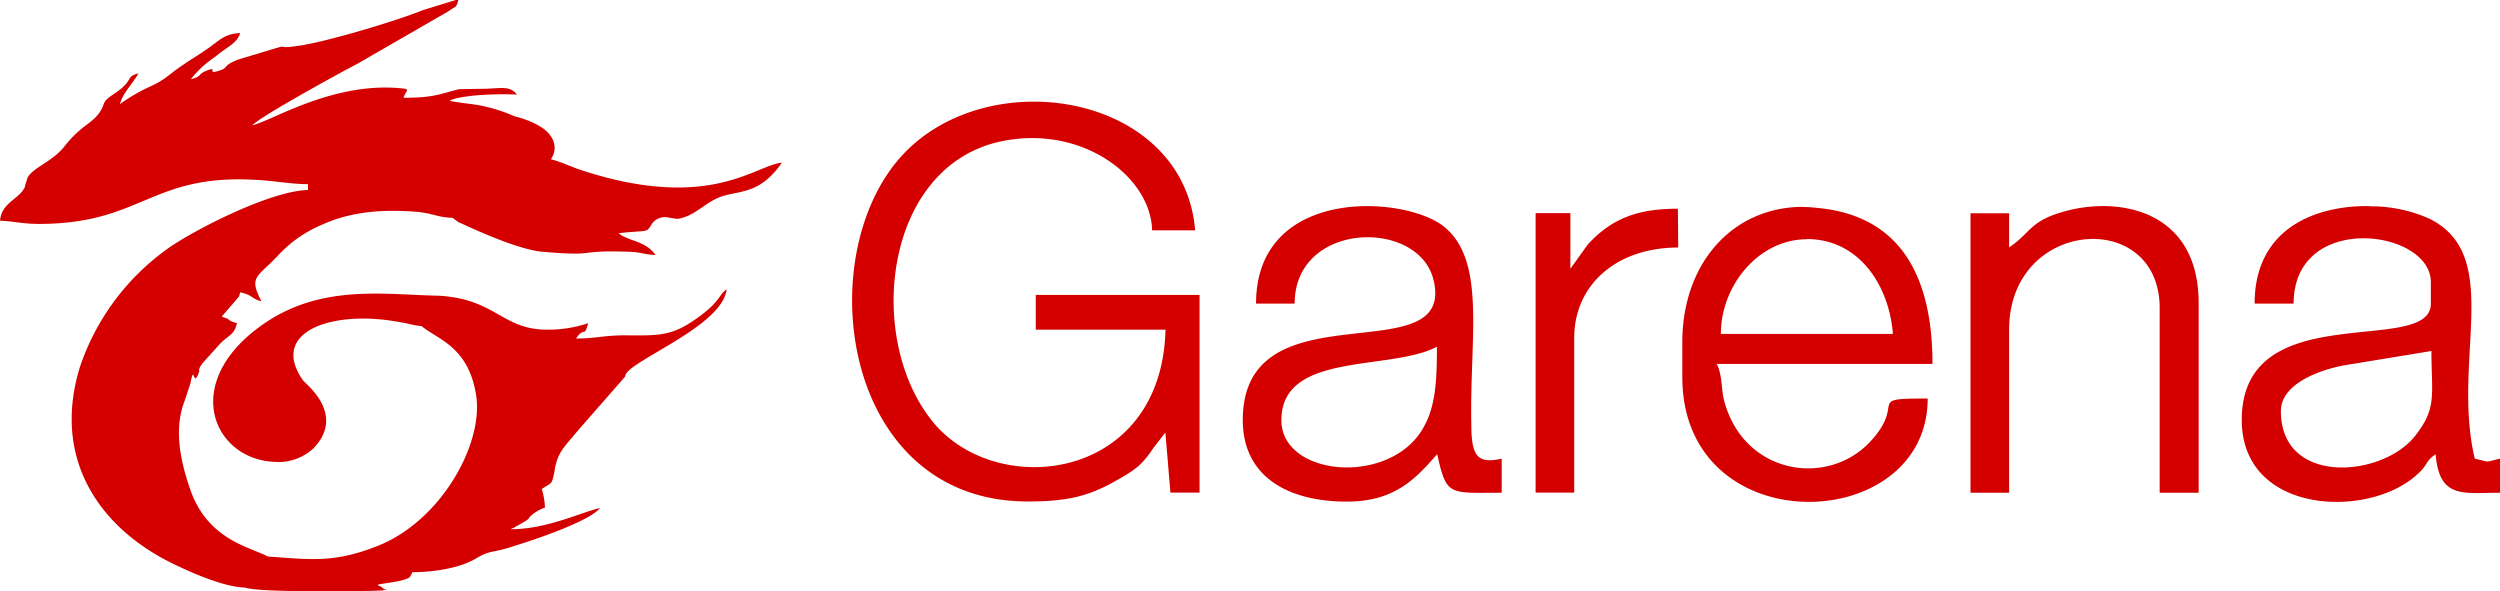
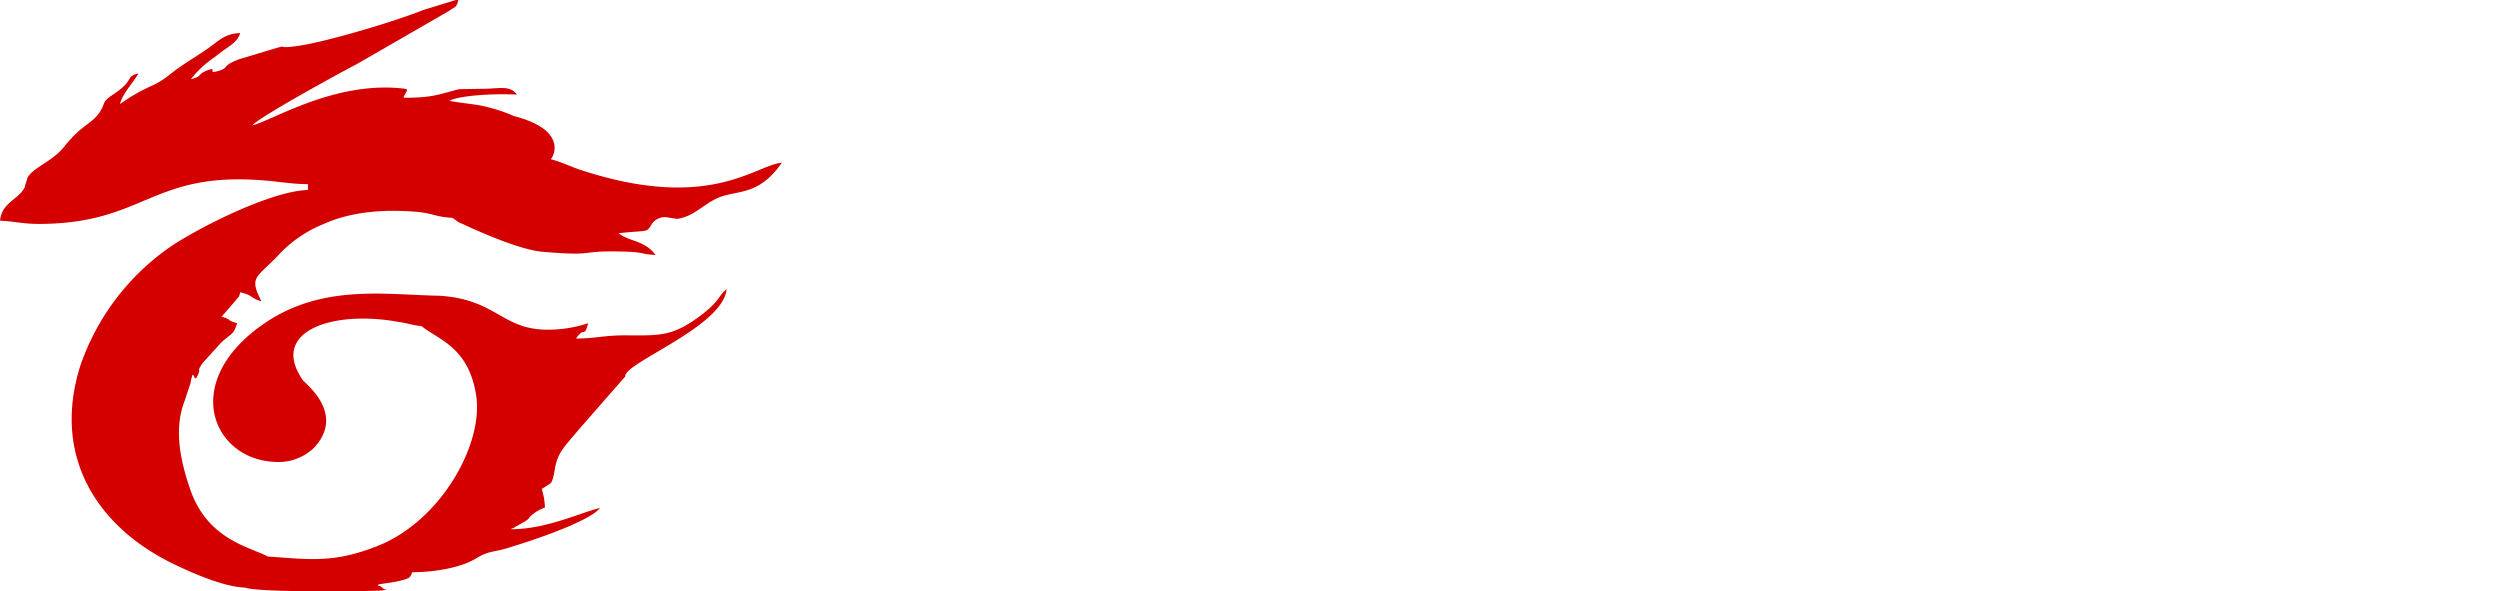
<svg xmlns="http://www.w3.org/2000/svg" viewBox="0 0 384.62 91">
  <title>garena-logo</title>
  <path d="M128.52,260.65c2.5,2.09,7.23,3.13,8.42,10.64s-5.43,19.41-15.23,23.23c-6.82,2.71-10.64,2-16.83,1.6-2.64-1.46-9.18-2.5-11.89-10.23-1.46-4.17-2.64-9.25-.9-13.7l.9-2.71c.63-3.34.35,1,1.32-1.74.14-.42-.28-.21.56-1.39l2.71-3c1.46-1.46,2.09-1.25,2.57-3.13-1.74-.49-.63-.49-2.36-1l2.16-2.5c.56-.77.42-.21.7-1.25,2.09.49,1.53.9,3.27,1.39-2-3.83-.7-3.62,2.5-7a19.33,19.33,0,0,1,7-4.87c4.17-1.88,9.11-2.36,14.61-1.88,2.16.21,3,.83,5.29.9l.56.42a2.89,2.89,0,0,0,.9.49c3.27,1.53,9,4,12.31,4.31,9,.77,4.94-.28,13.22,0,2.3.07,2.23.42,4.24.49-1.74-2.3-4-2-5.7-3.34,4.52-.49,4.24-.07,4.94-1.11a2.43,2.43,0,0,1,2.64-1.32l1.32.21H168c.07,0,.28-.07.35-.07s.21-.07.28-.07c2.57-.7,4-2.92,7-3.55,2.64-.63,5.36-.63,8.35-4.94-4.1.35-11.2,7.72-31.3,1-1.53-.56-2.85-1.18-4.24-1.53a3,3,0,0,0-.07-3.62c-1-1.53-3.76-2.57-5.56-3a24.42,24.42,0,0,0-4.66-1.53c-1.46-.35-3.62-.49-5.29-.83.83-.56,3.76-.83,4.8-.9a49.31,49.31,0,0,1,5.56-.07c-1-1.32-2.23-1-4.66-.9l-4.24.07c-3.27.83-4,1.32-8.56,1.32.42-1.18,1.18-1.32-.42-1.46-10.43-1-19.82,5-22.82,5.7,1-1.25,13.84-8.28,16.14-9.46l14.12-8.14c1-.77,1.11-.35,1.46-1.81l-5.43,1.67c-4.31,1.74-14.82,4.87-19.13,5.5-4.73.7.21-.77-6.68,1.32l-2.57.77c-2.64,1-1.46,1.25-3,1.74-2.16.7,0-.77-1.95,0-1.53.63-.56.83-2.43,1.32a15.8,15.8,0,0,1,3.69-3.41c2-1.67,3.41-2.09,3.9-3.69-2.36.07-3.27,1.18-4.87,2.3s-2.92,1.88-4.52,3-2.3,1.95-4.31,2.85a27,27,0,0,0-4.8,2.78c.49-1.81,1.88-3,2.85-4.73-2.16.56-.49,1-3.83,3.2-1.74,1.18-1.25,1.18-1.88,2.36-1.32,2.3-2.85,2.09-5.7,5.7-1.81,2.3-4.66,3.13-5.63,4.73l-.42,1.32a.42.42,0,0,1-.07.28c-.9,1.81-3.55,2.3-3.76,5.08,2.09.07,3.34.49,6.12.49,16.28-.07,17.11-8.14,34.64-6.68,2.43.21,4.38.56,6.61.56v.9c-5.91.14-17.88,6.33-21.7,9.11A36.77,36.77,0,0,0,76,266.91C71.69,280.82,78.72,291.4,89.85,297c2.64,1.32,8.14,3.83,11.55,3.9,2.09.83,20.73.56,21.22.42,1.53-.49.35.07-.07-.35-1-1-1,.63-.63-.56,1.18-.21,4-.49,4.8-1.11,0-.07.14-.14.14-.21l.28-.56c3.48,0,7.44-.7,9.74-2.09s2.64-.83,5.7-1.88c3.34-1,11.89-3.9,13.42-5.91-3,.7-8.21,3.27-13.7,3.27.07-.07.28-.21.28-.14s.28-.14.35-.21c3.13-1.67,1.39-1,3-2.16a7,7,0,0,1,1.6-.83,11.05,11.05,0,0,0-.49-2.85c1.67-1.11,1.46-.63,1.88-2.3l.14-.83c.49-2.57,1.32-3.2,3.83-6.19l7-8c-.21-2.09,15.09-7.65,15.58-13.42-1.25,1-1,1.74-3.69,3.83-4.38,3.34-6.19,3.34-11.89,3.27-3.34,0-4.52.49-7.58.49,1.39-2,1.18.07,1.88-2.36a19.46,19.46,0,0,1-6.12,1c-7.16.07-7.93-4.66-16.76-5.22-8.14-.14-17.74-1.81-26.57,4-13.56,9-8.42,21.15,1.18,21.56a7.92,7.92,0,0,0,6-2.09c4.94-5.15-1-9.74-1.6-10.43-5.29-7.51,4.45-10.92,14.75-9,1.53.21,2.23.56,3.55.63Z" transform="translate(-63.69 -210.5)" style="fill:#d40000" />
-   <path d="M222.36,226.14c-7.28.09-14.6,2.71-19.63,8-14.5,15.28-9.73,53.51,19.07,53.51,5.74,0,9.14-.68,13.43-3.11,3.31-1.85,4.18-2.53,6-5.25l1.75-2.24.78,9.24h4.48V255.87h-25.2v5.35H243c-.58,23.25-25.69,26.17-35.61,14.4-10.61-12.65-7.88-39.21,10-43.3,12.55-2.82,23.35,5.26,23.55,13.62h6.62C246.49,232.87,234.49,226,222.36,226.14Zm165.31,16.07a22.21,22.21,0,0,0-7,1c-4.77,1.46-4.67,3.21-7.88,5.35v-5.25h-5.94v43h5.94v-25.1c0-17.12,23.16-18.78,23.16-3.31v28.41h6V257.23C402,246.29,394.88,242.35,387.67,242.21Zm-113.92,0c-8.08.09-16.82,3.83-16.82,15h5.94c0-12.75,19.26-13.14,21.4-3.5,3.31,14.4-29.38.49-29.38,21.41,0,8.76,7,12.55,16,12.55,7.3,0,10.51-3.41,13.91-7.3,1.46,6.52,1.75,5.94,9.92,5.94v-5.25c-3.79.88-4.67-.49-4.67-5.25-.29-13.43,2.43-25.49-4.48-30.65C283.2,243.42,278.59,242.16,273.74,242.21Zm154.54,0c-8.16-.14-17.73,3.29-17.73,15h6c0-14.21,21.11-11.48,21.11-3.31v3.31c0,8.27-29.09-1.36-29.09,17.9,0,14.59,19.56,15.27,27,8.37,1.85-1.65,1-1.75,2.82-3.11.58,6.91,4.18,5.94,9.92,5.94v-5.25c-2.53.58-1.36.58-3.89,0-3.6-15.18,4.48-31.14-6.91-36.88A22.07,22.07,0,0,0,428.28,242.24Zm-87.28.11c-10.89.08-18.5,8.78-18.5,20.83v5.35c0,25.69,37.75,24.42,37.75,3.31-9.92,0-3,.49-9,6.81-6.62,6.81-19,4.77-22.18-6-.68-2.14-.29-4.09-1.26-6.13h33.18c0-12.55-4.28-22.77-17.71-24A21.38,21.38,0,0,0,341,242.34Zm-19.18.29c-6.13,0-10.12,1.46-13.82,5.45l-2.72,3.79v-8.56h-5.35v43h5.94V262.49c0-8.17,6.52-13.91,16-13.91Zm19.85,4.67c8,0,12.65,7.1,13.23,14.59H328.44C328.44,254.41,334.28,247.31,341.67,247.31Zm-56.92,16.54c0,5.94-.29,9.93-2.62,13.33-5.64,8.08-21.31,6.42-21.31-2C260.82,264.53,277.55,267.64,284.75,263.85Zm153,.68c0,6.62.88,8.66-2.34,12.84-4.86,6.62-20.82,8.07-20.82-3.6,0-4.09,5.64-6.23,9.53-7Z" transform="translate(-63.69 -210.5)" style="fill:#d40000" />
</svg>